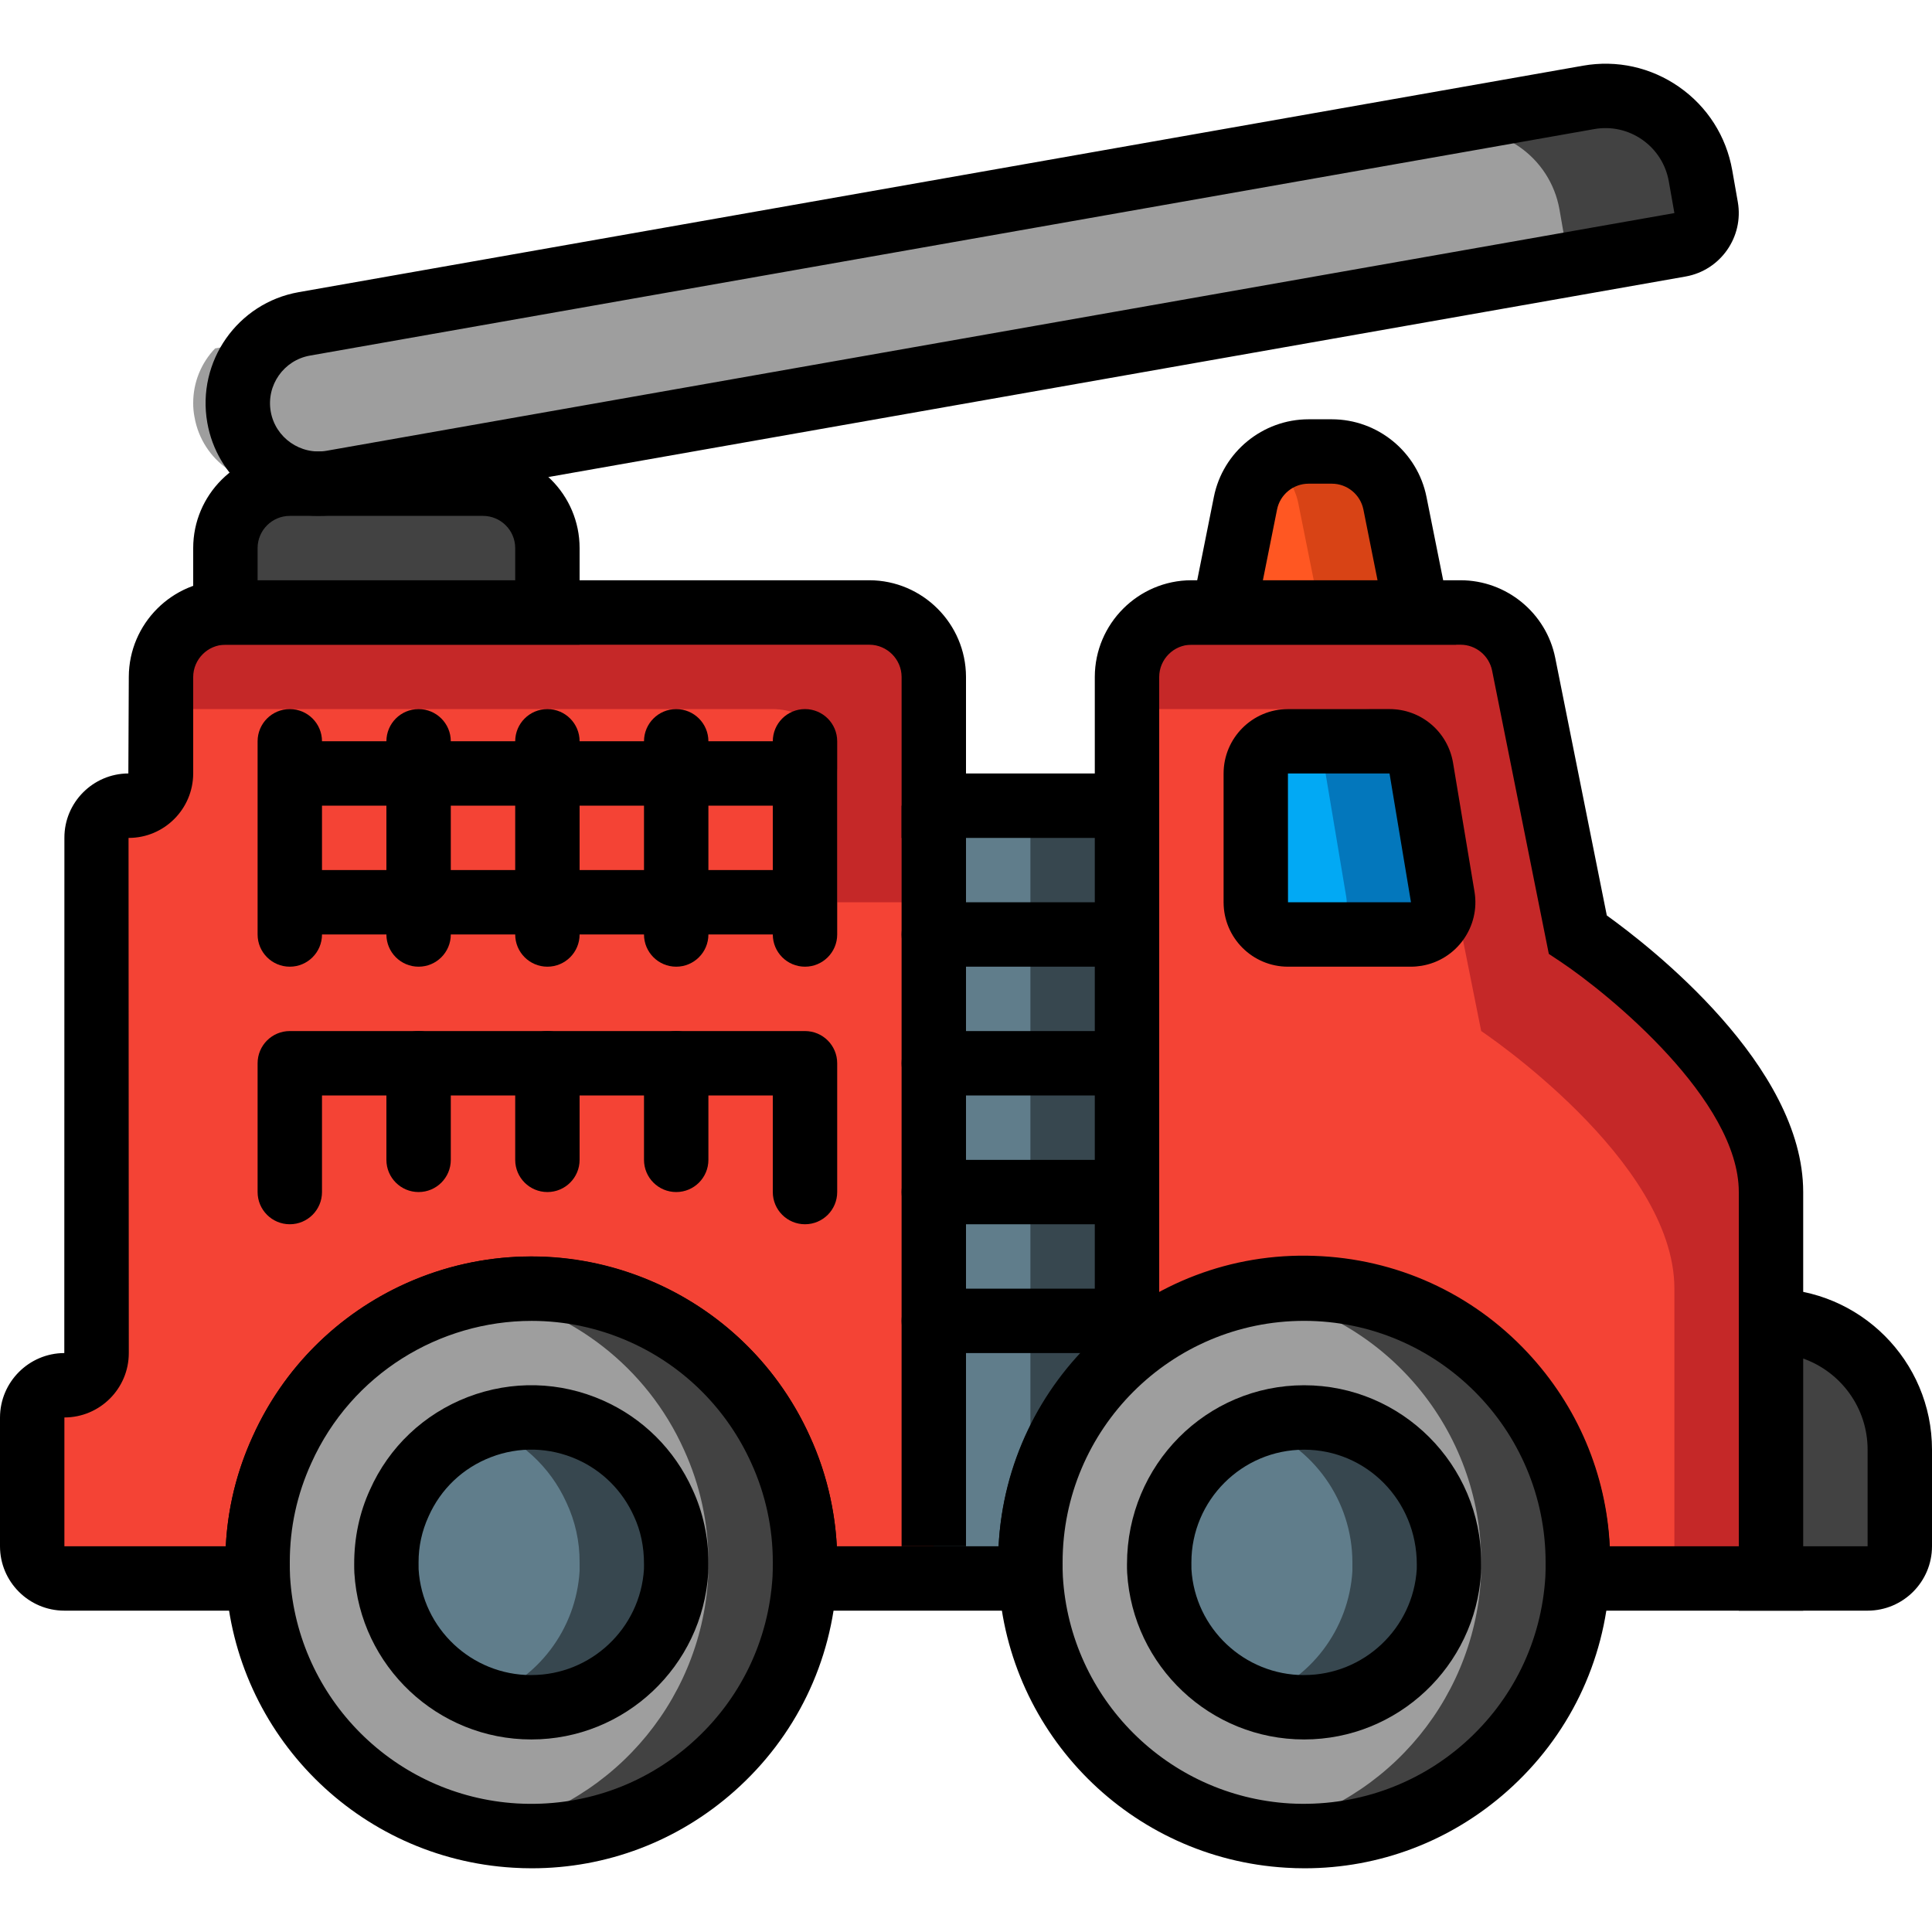
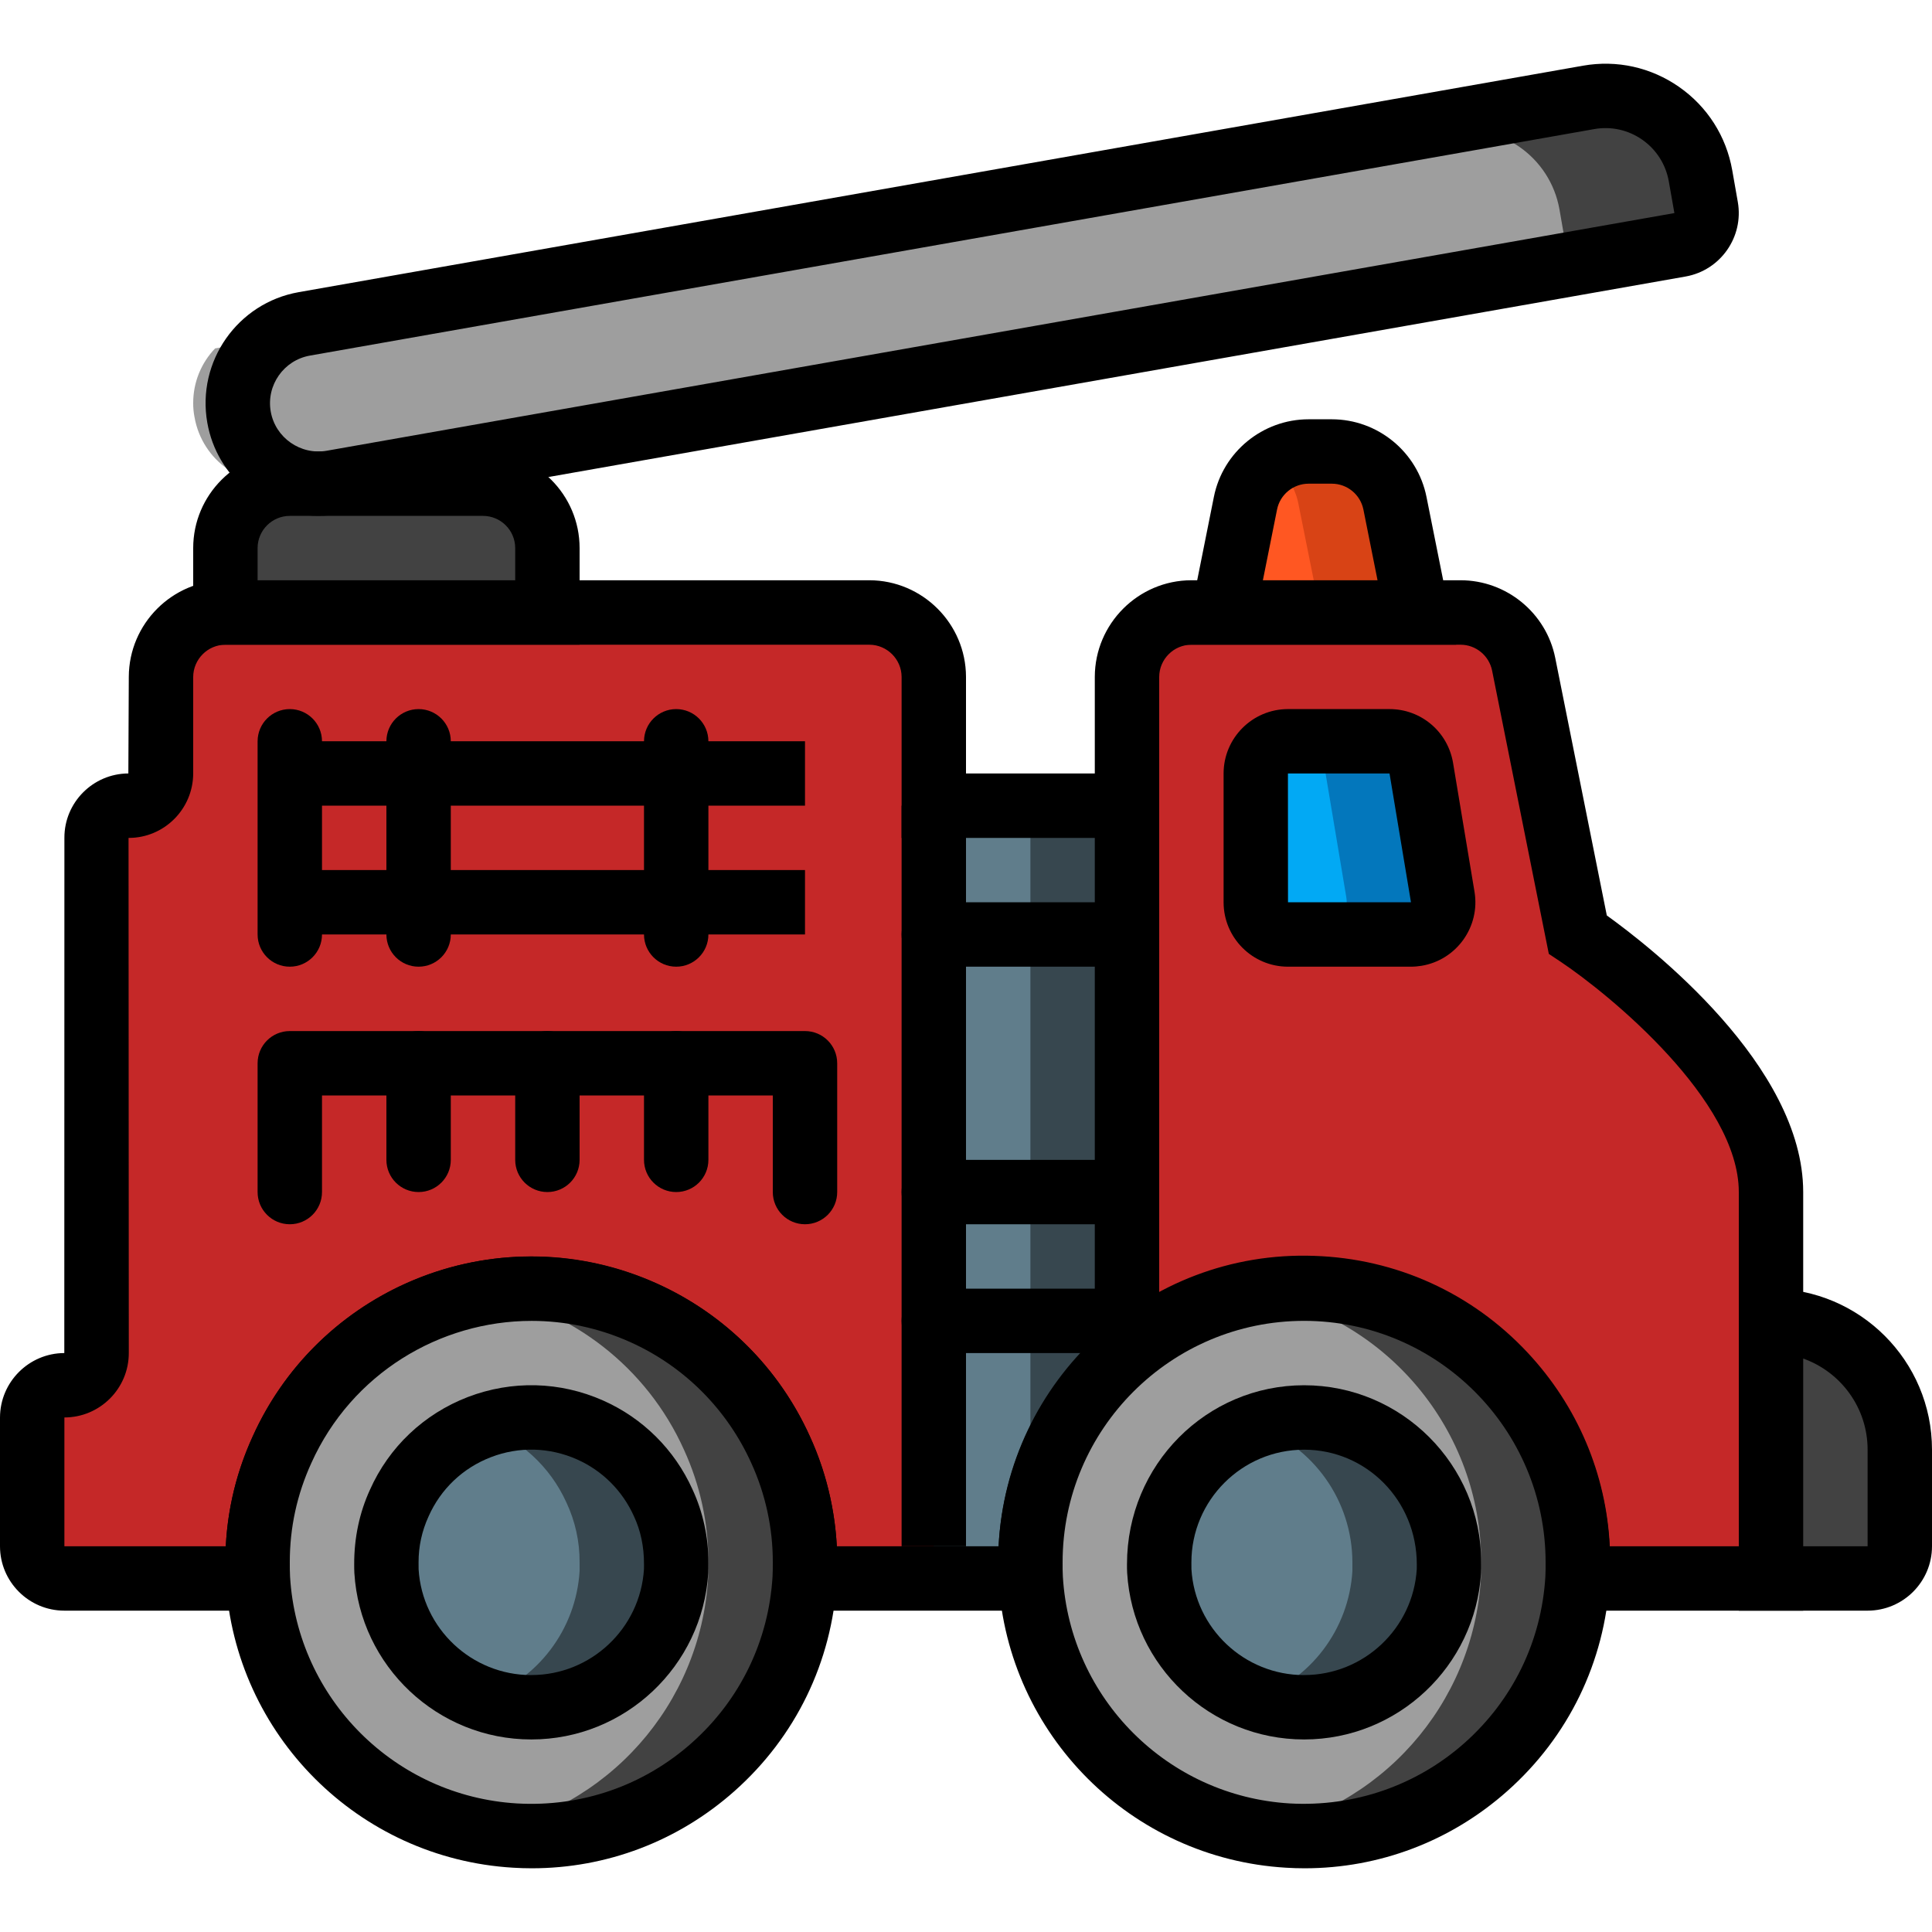
<svg xmlns="http://www.w3.org/2000/svg" width="512px" height="512px" viewBox="0 0 512 512" version="1.1">
  <path id="Path" d="M418.133 247.64 L403.797 176.045 C402.21 168.066 395.204 162.315 387.072 162.306 L315.733 162.306 C306.321 162.332 298.692 169.96 298.666 179.373 L298.666 213.506 247.466 213.506 247.466 179.373 C247.44 169.961 239.812 162.332 230.399 162.306 L59.733 162.306 C50.321 162.332 42.692 169.96 42.666 179.373 L42.666 204.973 C42.64 209.709 38.783 213.532 34.047 213.506 29.362 213.532 25.582 217.346 25.599 222.031 L25.599 222.04 25.599 358.573 C25.582 363.283 21.776 367.089 17.066 367.106 12.356 367.123 8.55 370.929 8.533 375.639 L8.533 409.772 C8.55 414.482 12.356 418.288 17.066 418.305 L68.351 418.305 C68.266 416.854 68.266 415.489 68.266 414.038 68.249 403.73 70.459 393.541 74.751 384.171 75.835 381.739 77.064 379.375 78.42 377.088 98.789 342.639 143.222 331.221 177.671 351.59 190.522 359.185 200.711 370.568 206.846 384.17 211.147 393.54 213.357 403.728 213.331 414.037 213.331 415.488 213.331 416.853 213.246 418.304 L250.622 418.304 C255.998 401.041 267.586 386.389 283.134 377.173 303.367 342.63 347.774 331.025 382.325 351.266 405.288 364.715 419.035 389.666 418.131 416.256 418.131 416.939 418.046 417.621 418.046 418.304 L469.331 418.304 469.331 315.904 C469.333 281.773 418.133 247.64 418.133 247.64 Z" fill="#c52828" fill-opacity="1" stroke="none" />
-   <path id="Path-1" d="M443.733 341.506 L443.733 418.306 418.048 418.306 C418.048 417.623 418.133 416.941 418.133 416.258 419.481 376.245 388.138 342.718 348.125 341.369 321.527 340.473 296.584 354.22 283.135 377.175 267.587 386.391 255.999 401.043 250.623 418.306 L213.247 418.306 C213.332 416.855 213.332 415.49 213.332 414.039 213.358 403.731 211.147 393.542 206.847 384.172 190.395 347.692 147.481 331.462 111.001 347.914 97.399 354.049 86.015 364.238 78.421 377.089 77.064 379.376 75.835 381.74 74.752 384.172 70.46 393.542 68.25 403.73 68.267 414.039 68.267 415.49 68.267 416.855 68.352 418.306 L17.067 418.306 C12.357 418.289 8.551 414.483 8.534 409.773 L8.534 375.64 C8.551 370.93 12.357 367.124 17.067 367.107 21.777 367.09 25.583 363.284 25.6 358.574 L25.6 222.04 C25.574 217.355 29.355 213.532 34.039 213.507 L34.048 213.507 C38.784 213.533 42.641 209.71 42.667 204.974 L42.667 187.907 204.8 187.907 C214.212 187.933 221.841 195.561 221.867 204.974 L221.867 239.107 273.067 239.107 273.067 213.507 298.667 213.507 298.667 187.907 361.472 187.907 C369.604 187.916 376.61 193.667 378.197 201.646 L392.533 273.241 C392.533 273.24 443.733 307.373 443.733 341.506 Z" fill="#f44335" fill-opacity="1" stroke="none" />
  <path id="Path-2" d="M247.467 213.506 L298.667 213.506 298.667 418.306 247.467 418.306 Z" fill="#37474f" fill-opacity="1" stroke="none" />
  <path id="Path-3" d="M247.467 213.506 L273.067 213.506 273.067 418.306 247.467 418.306 Z" fill="#607d8b" fill-opacity="1" stroke="none" />
  <path id="Path-4" d="M477.867 426.84 L409.515 426.84 409.515 418.307 C409.515 417.786 409.541 417.274 409.575 416.762 410.164 398.885 404.054 382.595 392.355 370.11 380.673 357.626 364.818 350.432 347.734 349.869 330.531 349.468 314.36 355.433 301.876 367.115 289.392 378.797 282.198 394.644 281.635 411.736 281.609 412.538 281.601 413.289 281.601 414.04 281.601 415.32 281.592 416.532 281.669 417.812 L282.198 426.84 204.22 426.84 204.741 417.812 C204.801 416.532 204.801 415.329 204.801 414.04 204.827 405.003 202.855 395.924 199.101 387.732 184.586 355.561 146.655 341.2 114.527 355.689 100.31 362.098 88.944 373.464 82.536 387.68 78.705 396.043 76.785 404.892 76.802 414.022 76.802 415.319 76.802 416.531 76.87 417.811 L77.391 426.839 17.067 426.839 C7.654 426.84 0 419.185 0 409.773 L0 375.64 C0.026 366.245 7.663 358.607 17.041 358.573 L17.067 222.04 C17.024 212.687 24.628 205.016 34.014 204.973 L34.133 179.373 C34.176 165.284 45.653 153.807 59.716 153.773 L230.4 153.773 C244.48 153.807 255.957 165.284 256 179.347 L256 204.973 290.133 204.973 290.133 179.373 C290.167 165.284 301.644 153.807 315.707 153.773 L387.071 153.773 C399.24 153.782 409.787 162.451 412.159 174.372 L425.821 242.605 C437.367 250.899 477.866 282.387 477.866 315.906 L477.866 426.84 Z M426.607 409.773 L460.8 409.773 460.8 315.906 C460.8 291.646 426.581 263.528 413.397 254.748 L410.453 252.794 395.426 177.735 C394.632 173.75 391.108 170.857 387.063 170.857 L315.733 170.857 C311.048 170.866 307.208 174.706 307.2 179.407 L307.2 222.057 238.933 222.057 238.933 179.39 C238.924 174.714 235.076 170.865 230.383 170.857 L59.733 170.857 C55.057 170.866 51.208 174.714 51.2 179.416 L51.2 204.99 C51.166 214.419 43.503 222.057 34.108 222.057 34.091 222.057 34.074 222.057 34.065 222.057 L34.133 358.573 C34.133 367.985 26.479 375.64 17.066 375.64 L17.066 409.773 59.835 409.773 C60.347 399.678 62.745 389.89 66.986 380.623 75.093 362.652 89.488 348.256 107.502 340.132 148.215 321.811 196.266 339.953 214.629 380.665 218.793 389.736 221.234 399.729 221.763 409.772 L264.634 409.772 C266.819 365.791 303.947 331.223 348.303 332.818 369.952 333.535 390.022 342.631 404.819 358.444 418.065 372.61 425.677 390.624 426.607 409.773 Z" fill="#000000" fill-opacity="1" stroke="none" />
  <g id="group">
    <path id="Path-5" d="M213.333 414.04 C213.333 415.491 213.333 416.856 213.248 418.307 210.944 456.639 179.2 486.548 140.8 486.574 136.508 486.548 132.233 486.181 128 485.465 95.01 479.517 70.366 451.775 68.352 418.308 68.267 416.857 68.267 415.492 68.267 414.041 68.25 403.733 70.46 393.544 74.752 384.174 84.557 362.397 104.491 346.875 128 342.702 132.224 341.917 136.508 341.516 140.8 341.507 169.293 341.507 195.14 358.198 206.848 384.174 211.149 393.543 213.359 403.74 213.333 414.04 Z" fill="#424242" fill-opacity="1" stroke="none" />
    <path id="Path-6" d="M418.133 414.04 C418.133 415.491 418.133 416.856 418.048 418.307 415.744 456.639 384 486.548 345.6 486.574 341.308 486.548 337.033 486.181 332.8 485.465 299.81 479.517 275.166 451.775 273.152 418.308 273.067 416.857 273.067 415.492 273.067 414.041 273.05 378.926 298.232 348.863 332.8 342.702 337.024 341.917 341.308 341.516 345.6 341.507 385.647 341.541 418.108 373.993 418.133 414.04 Z" fill="#424242" fill-opacity="1" stroke="none" />
  </g>
  <g id="group-1">
    <path id="Path-7" d="M187.733 414.04 C187.733 415.491 187.733 416.856 187.648 418.307 185.634 451.775 160.99 479.517 128 485.464 95.01 479.516 70.366 451.774 68.352 418.307 68.267 416.856 68.267 415.491 68.267 414.04 68.25 403.732 70.46 393.543 74.752 384.173 84.557 362.396 104.491 346.874 128 342.701 151.509 346.874 171.443 362.396 181.248 384.173 185.549 393.543 187.759 403.74 187.733 414.04 Z" fill="#9e9e9e" fill-opacity="1" stroke="none" />
    <path id="Path-8" d="M392.533 414.04 C392.533 415.491 392.533 416.856 392.448 418.307 390.434 451.775 365.79 479.517 332.8 485.464 299.81 479.516 275.166 451.774 273.152 418.307 273.067 416.856 273.067 415.491 273.067 414.04 273.05 378.925 298.232 348.862 332.8 342.701 367.369 348.862 392.55 378.925 392.533 414.04 Z" fill="#9e9e9e" fill-opacity="1" stroke="none" />
  </g>
  <path id="Path-9" d="M140.911 495.115 C139.273 495.115 137.634 495.064 135.979 494.961 95.002 492.529 62.268 459.787 59.828 418.81 59.734 417.18 59.734 415.661 59.734 414.04 59.708 402.443 62.149 391.188 66.996 380.623 85.343 339.953 133.385 321.752 174.098 340.141 192.103 348.256 206.499 362.652 214.631 380.666 219.393 391.034 221.901 402.597 221.867 414.066 221.867 415.67 221.867 417.189 221.773 418.802 220.484 440.443 210.85 460.274 194.646 474.661 179.678 487.947 160.759 495.115 140.911 495.115 Z M140.894 350.048 C116.514 350.048 93.184 364.06 82.526 387.68 78.703 396.043 76.783 404.892 76.8 414.022 76.8 415.319 76.8 416.531 76.868 417.811 78.788 450.152 104.644 476 136.994 477.928 154.078 478.918 170.521 473.252 183.313 461.894 196.104 450.536 203.708 434.877 204.732 417.794 204.8 416.531 204.8 415.328 204.8 414.039 L204.8 414.013 C204.826 405.002 202.854 395.922 199.1 387.73 192.666 373.462 181.299 362.096 167.083 355.696 158.575 351.866 149.666 350.048 140.894 350.048 Z" fill="#000000" fill-opacity="1" stroke="none" />
  <g id="group-2">
    <path id="Path-10" d="M179.2 414.04 L179.2 416.344 C177.937 436.628 161.126 452.431 140.8 452.44 136.439 452.449 132.105 451.698 128 450.221 113.425 445.11 103.339 431.755 102.4 416.344 L102.4 414.04 C102.366 408.647 103.526 403.314 105.813 398.424 110.08 388.815 118.101 381.383 128 377.859 132.105 376.383 136.439 375.632 140.8 375.64 155.844 375.657 169.489 384.463 175.701 398.168 178.039 403.134 179.234 408.561 179.2 414.04 Z" fill="#37474f" fill-opacity="1" stroke="none" />
    <path id="Path-11" d="M384 414.04 L384 416.344 C382.737 436.628 365.926 452.431 345.6 452.44 341.239 452.449 336.905 451.698 332.8 450.221 318.225 445.11 308.139 431.755 307.2 416.344 L307.2 414.04 C307.226 397.775 317.474 383.294 332.8 377.859 336.905 376.374 341.239 375.623 345.6 375.64 366.797 375.674 383.966 392.852 384 414.04 Z" fill="#37474f" fill-opacity="1" stroke="none" />
  </g>
  <g id="group-3">
    <path id="Path-12" d="M153.6 414.04 L153.6 416.344 C152.661 431.755 142.575 445.11 128 450.221 113.425 445.11 103.339 431.755 102.4 416.344 L102.4 414.04 C102.366 408.647 103.526 403.314 105.813 398.424 110.08 388.815 118.101 381.383 128 377.859 137.822 381.341 145.801 388.671 150.101 398.168 152.439 403.134 153.634 408.561 153.6 414.04 Z" fill="#607d8b" fill-opacity="1" stroke="none" />
    <path id="Path-13" d="M358.4 414.04 L358.4 416.344 C357.461 431.755 347.375 445.11 332.8 450.221 318.225 445.11 308.139 431.755 307.2 416.344 L307.2 414.04 C307.226 397.775 317.474 383.294 332.8 377.859 348.126 383.294 358.374 397.784 358.4 414.04 Z" fill="#607d8b" fill-opacity="1" stroke="none" />
  </g>
  <path id="Path-14" d="M140.817 460.973 C140.8 460.973 140.791 460.973 140.783 460.973 115.994 460.973 95.403 441.594 93.909 416.839 93.866 416.037 93.866 415.294 93.866 414.526 93.849 407.477 95.283 400.83 98.03 394.831 103.082 383.482 112.315 374.718 123.997 370.221 135.688 365.758 148.411 366.074 159.854 371.16 170.367 375.828 178.772 384.182 183.508 394.695 186.281 400.66 187.758 407.393 187.732 414.074 187.732 415.277 187.732 416.02 187.698 416.788 186.18 441.611 165.589 460.973 140.817 460.973 Z M140.8 443.906 L140.817 443.906 C156.595 443.906 169.694 431.575 170.658 415.831 L170.667 414.602 C170.684 409.815 169.762 405.599 167.996 401.811 164.941 395.036 159.608 389.728 152.918 386.758 145.631 383.524 137.532 383.302 130.117 386.161 122.684 389.011 116.814 394.583 113.579 401.854 111.796 405.754 110.917 409.824 110.925 414.023 L110.934 415.866 C111.881 431.576 124.988 443.915 140.775 443.915 140.791 443.906 140.791 443.906 140.8 443.906 Z" fill="#000000" fill-opacity="1" stroke="none" />
  <path id="Path-15" d="M345.719 495.115 C344.081 495.115 342.434 495.064 340.787 494.961 299.81 492.529 267.068 459.787 264.636 418.81 264.542 417.18 264.534 415.661 264.534 414.04 264.534 369.342 300.903 332.973 345.601 332.973 390.299 332.973 426.668 369.342 426.668 414.04 426.668 415.653 426.659 417.18 426.566 418.802 425.286 440.443 415.652 460.274 399.439 474.661 384.478 487.947 365.559 495.115 345.719 495.115 Z M345.6 350.04 C310.306 350.04 281.6 378.746 281.6 414.04 281.6 415.32 281.591 416.532 281.668 417.812 283.597 450.153 309.444 476.001 341.802 477.929 358.817 478.876 375.329 473.244 388.121 461.895 400.912 450.537 408.524 434.878 409.54 417.795 409.608 416.532 409.6 415.329 409.6 414.04 409.6 378.746 380.894 350.04 345.6 350.04 Z" fill="#000000" fill-opacity="1" stroke="none" />
  <path id="Path-16" d="M345.617 460.973 C345.6 460.973 345.6 460.973 345.583 460.973 320.794 460.973 300.203 441.594 298.709 416.839 298.666 416.037 298.658 415.294 298.666 414.526 298.666 388.167 319.726 367.106 345.599 367.106 371.472 367.106 392.532 388.166 392.532 414.039 392.541 415.285 392.541 416.019 392.498 416.795 390.972 441.611 370.389 460.973 345.617 460.973 Z M345.6 443.906 L345.617 443.906 C361.387 443.906 374.494 431.575 375.458 415.823 L375.467 414.603 C375.467 397.579 362.07 384.182 345.6 384.182 329.131 384.182 315.733 397.579 315.733 414.049 L315.742 415.867 C316.689 431.577 329.796 443.916 345.583 443.916 345.591 443.906 345.591 443.906 345.6 443.906 Z" fill="#000000" fill-opacity="1" stroke="none" />
  <path id="Path-17" d="M469.333 350.04 C488.183 350.04 503.466 365.323 503.466 384.173 L503.466 409.773 C503.466 414.483 499.643 418.306 494.933 418.306 L469.333 418.306 Z" fill="#424242" fill-opacity="1" stroke="none" />
  <path id="Path-18" d="M494.933 426.84 L460.8 426.84 460.8 341.507 469.333 341.507 C492.859 341.507 512 360.647 512 384.174 L512 409.774 C512 419.185 504.346 426.84 494.933 426.84 Z M477.867 409.773 L494.934 409.773 494.934 384.173 C494.934 373.046 487.8 363.556 477.867 360.032 Z" fill="#000000" fill-opacity="1" stroke="none" />
  <path id="Path-19" d="M382.379 237.741 C383.138 242.383 379.99 246.769 375.348 247.529 374.879 247.606 374.401 247.64 373.931 247.64 L341.334 247.64 C336.624 247.623 332.818 243.817 332.801 239.107 L332.801 204.974 C332.818 200.264 336.624 196.458 341.334 196.441 L368.214 196.441 C372.412 196.424 375.996 199.47 376.662 203.609 Z" fill="#0377bc" fill-opacity="1" stroke="none" />
  <path id="Path-20" d="M356.779 237.741 C357.538 242.383 354.39 246.769 349.748 247.529 349.279 247.606 348.801 247.64 348.331 247.64 L341.334 247.64 C336.624 247.623 332.818 243.817 332.801 239.107 L332.801 204.974 C332.818 200.264 336.624 196.458 341.334 196.441 L342.614 196.441 C346.812 196.424 350.396 199.47 351.062 203.609 Z" fill="#02a9f4" fill-opacity="1" stroke="none" />
  <path id="Path-21" d="M373.922 256.182 L341.333 256.182 C331.921 256.182 324.266 248.528 324.266 239.115 L324.266 204.982 C324.266 195.57 331.92 187.915 341.333 187.915 L368.239 187.915 C376.602 187.915 383.684 193.905 385.075 202.166 L390.758 236.308 C392.311 245.584 386.013 254.399 376.738 255.943 375.774 256.096 374.861 256.182 373.922 256.182 Z M368.239 204.973 L341.316 204.973 341.333 239.106 373.922 239.106 Z" fill="#000000" fill-opacity="1" stroke="none" />
  <path id="Path-22" d="M76.8 256.182 C72.09 256.182 68.267 252.359 68.267 247.649 L68.267 196.449 C68.267 191.739 72.09 187.916 76.8 187.916 81.51 187.916 85.333 191.739 85.333 196.449 L85.333 247.649 C85.333 252.359 81.51 256.182 76.8 256.182 Z" fill="#000000" fill-opacity="1" stroke="none" />
  <path id="Path-23" d="M110.933 256.182 C106.223 256.182 102.4 252.359 102.4 247.649 L102.4 196.449 C102.4 191.739 106.223 187.916 110.933 187.916 115.643 187.916 119.466 191.739 119.466 196.449 L119.466 247.649 C119.467 252.359 115.644 256.182 110.933 256.182 Z" fill="#000000" fill-opacity="1" stroke="none" />
-   <path id="Path-24" d="M145.067 256.182 C140.357 256.182 136.534 252.359 136.534 247.649 L136.534 196.449 C136.534 191.739 140.357 187.916 145.067 187.916 149.777 187.916 153.6 191.739 153.6 196.449 L153.6 247.649 C153.6 252.359 149.777 256.182 145.067 256.182 Z" fill="#000000" fill-opacity="1" stroke="none" />
  <path id="Path-25" d="M179.2 256.182 C174.49 256.182 170.667 252.359 170.667 247.649 L170.667 196.449 C170.667 191.739 174.49 187.916 179.2 187.916 183.91 187.916 187.733 191.739 187.733 196.449 L187.733 247.649 C187.733 252.359 183.91 256.182 179.2 256.182 Z" fill="#000000" fill-opacity="1" stroke="none" />
-   <path id="Path-26" d="M213.333 256.182 C208.623 256.182 204.8 252.359 204.8 247.649 L204.8 196.449 C204.8 191.739 208.623 187.916 213.333 187.916 218.043 187.916 221.866 191.739 221.866 196.449 L221.866 247.649 C221.867 252.359 218.044 256.182 213.333 256.182 Z" fill="#000000" fill-opacity="1" stroke="none" />
  <path id="Path-27" d="M76.8 196.44 L213.333 196.44 213.333 213.507 76.8 213.507 Z" fill="#000000" fill-opacity="1" stroke="none" />
  <path id="Path-28" d="M76.8 230.573 L213.333 230.573 213.333 247.64 76.8 247.64 Z" fill="#000000" fill-opacity="1" stroke="none" />
  <path id="Path-29" d="M238.933 213.506 L256 213.506 256 409.773 238.933 409.773 Z" fill="#000000" fill-opacity="1" stroke="none" />
  <path id="Path-30" d="M290.133 213.506 L307.2 213.506 307.2 358.573 290.133 358.573 Z" fill="#000000" fill-opacity="1" stroke="none" />
  <path id="Path-31" d="M375.467 162.306 L324.267 162.306 330.07 133.378 C330.932 129.069 333.441 125.271 337.067 122.797 339.892 120.732 343.296 119.623 346.795 119.64 L352.939 119.64 C361.071 119.649 368.077 125.4 369.664 133.379 Z" fill="#d84315" fill-opacity="1" stroke="none" />
  <path id="Path-32" d="M349.867 162.306 L324.267 162.306 330.07 133.378 C330.932 129.069 333.441 125.271 337.067 122.797 340.694 125.272 343.202 129.069 344.064 133.378 Z" fill="#ff5722" fill-opacity="1" stroke="none" />
  <path id="Path-33" d="M385.877 170.848 L313.856 170.848 321.69 131.689 C324.062 119.768 334.627 111.115 346.787 111.115 L352.94 111.115 C365.109 111.115 375.664 119.768 378.037 131.697 Z M334.677 153.782 L365.064 153.782 361.318 135.043 C360.524 131.066 357.009 128.182 352.955 128.182 L346.794 128.182 C342.732 128.182 339.216 131.066 338.431 135.034 Z" fill="#000000" fill-opacity="1" stroke="none" />
  <path id="Path-34" d="M80.649 85.831 L421.001 25.816 C434.927 23.358 448.205 32.66 450.654 46.578 L452.139 54.983 C452.958 59.625 449.861 64.054 445.218 64.865 L88.064 127.84 C76.459 129.888 65.399 122.14 63.351 110.534 61.295 98.938 69.043 87.879 80.649 85.831 Z" fill="#424242" fill-opacity="1" stroke="none" />
  <path id="Path-35" d="M414.379 68.184 L76.203 127.832 C64.623 129.871 53.581 122.132 51.55 110.552 51.55 110.535 51.541 110.526 51.541 110.509 51.302 109.28 51.183 108.017 51.2 106.754 51.2 101.378 53.282 96.215 57.003 92.333 L383.574 34.733 C397.5 32.267 410.787 41.551 413.27 55.469 L414.721 63.832 C415.002 65.291 414.882 66.793 414.379 68.184 Z" fill="#9e9e9e" fill-opacity="1" stroke="none" />
  <path id="Path-36" d="M76.8 128.173 L128 128.173 C137.429 128.173 145.067 135.81 145.067 145.24 L145.067 162.307 59.733 162.307 59.733 145.24 C59.733 135.819 67.371 128.173 76.8 128.173 Z" fill="#424242" fill-opacity="1" stroke="none" />
  <path id="Path-37" d="M84.335 136.706 C70.118 136.706 57.489 126.5 54.938 112.028 52.079 95.806 62.942 80.284 79.164 77.425 L419.516 17.41 C428.485 15.831 437.547 17.837 445.022 23.068 452.489 28.299 457.472 36.124 459.059 45.11 L460.535 53.507 C462.165 62.774 455.961 71.64 446.702 73.279 L89.549 136.254 C87.799 136.561 86.05 136.706 84.335 136.706 Z M82.133 94.236 C75.187 95.465 70.528 102.112 71.748 109.067 72.968 116.013 79.658 120.664 86.579 119.452 L443.733 56.467 442.248 48.062 C441.454 43.573 438.963 39.657 435.234 37.037 431.496 34.417 426.94 33.419 422.485 34.212 Z" fill="#000000" fill-opacity="1" stroke="none" />
  <path id="Path-38" d="M153.6 170.848 L51.2 170.848 51.2 145.248 C51.2 131.134 62.686 119.648 76.8 119.648 L128 119.648 C142.114 119.648 153.6 131.134 153.6 145.248 Z M68.267 153.782 L136.534 153.782 136.534 145.249 C136.534 140.547 132.703 136.716 128.001 136.716 L76.8 136.716 C72.098 136.716 68.267 140.547 68.267 145.249 Z" fill="#000000" fill-opacity="1" stroke="none" />
  <path id="Path-39" d="M213.333 324.44 C208.623 324.44 204.8 320.626 204.8 315.907 L204.8 290.307 85.333 290.307 85.333 315.907 C85.333 320.626 81.51 324.44 76.8 324.44 72.09 324.44 68.267 320.626 68.267 315.907 L68.267 281.774 C68.267 277.055 72.09 273.241 76.8 273.241 L213.333 273.241 C218.043 273.241 221.866 277.055 221.866 281.774 L221.866 315.907 C221.867 320.625 218.044 324.44 213.333 324.44 Z" fill="#000000" fill-opacity="1" stroke="none" />
  <path id="Path-40" d="M110.933 315.906 C106.223 315.906 102.4 312.092 102.4 307.373 L102.4 281.773 C102.4 277.054 106.223 273.24 110.933 273.24 115.643 273.24 119.466 277.054 119.466 281.773 L119.466 307.373 C119.467 312.092 115.644 315.906 110.933 315.906 Z" fill="#000000" fill-opacity="1" stroke="none" />
  <path id="Path-41" d="M145.067 315.906 C140.357 315.906 136.534 312.092 136.534 307.373 L136.534 281.773 C136.534 277.054 140.357 273.24 145.067 273.24 149.777 273.24 153.6 277.054 153.6 281.773 L153.6 307.373 C153.6 312.092 149.777 315.906 145.067 315.906 Z" fill="#000000" fill-opacity="1" stroke="none" />
  <path id="Path-42" d="M179.2 315.906 C174.49 315.906 170.667 312.092 170.667 307.373 L170.667 281.773 C170.667 277.054 174.49 273.24 179.2 273.24 183.91 273.24 187.733 277.054 187.733 281.773 L187.733 307.373 C187.733 312.092 183.91 315.906 179.2 315.906 Z" fill="#000000" fill-opacity="1" stroke="none" />
  <path id="Path-43" d="M298.667 256.182 L247.467 256.182 C242.757 256.182 238.934 252.359 238.934 247.649 238.934 242.939 242.757 239.116 247.467 239.116 L298.667 239.116 C303.386 239.116 307.2 242.939 307.2 247.649 307.2 252.359 303.386 256.182 298.667 256.182 Z" fill="#000000" fill-opacity="1" stroke="none" />
-   <path id="Path-44" d="M298.667 290.306 L247.467 290.306 C242.757 290.306 238.934 286.492 238.934 281.773 238.934 277.054 242.757 273.24 247.467 273.24 L298.667 273.24 C303.386 273.24 307.2 277.054 307.2 281.773 307.2 286.492 303.386 290.306 298.667 290.306 Z" fill="#000000" fill-opacity="1" stroke="none" />
  <path id="Path-45" d="M298.667 324.44 L247.467 324.44 C242.757 324.44 238.934 320.626 238.934 315.907 238.934 311.188 242.757 307.374 247.467 307.374 L298.667 307.374 C303.386 307.374 307.2 311.188 307.2 315.907 307.2 320.626 303.386 324.44 298.667 324.44 Z" fill="#000000" fill-opacity="1" stroke="none" />
  <path id="Path-46" d="M298.667 358.573 L247.467 358.573 C242.757 358.573 238.934 354.759 238.934 350.04 238.934 345.321 242.757 341.507 247.467 341.507 L298.667 341.507 C303.386 341.507 307.2 345.321 307.2 350.04 307.2 354.759 303.386 358.573 298.667 358.573 Z" fill="#000000" fill-opacity="1" stroke="none" />
</svg>